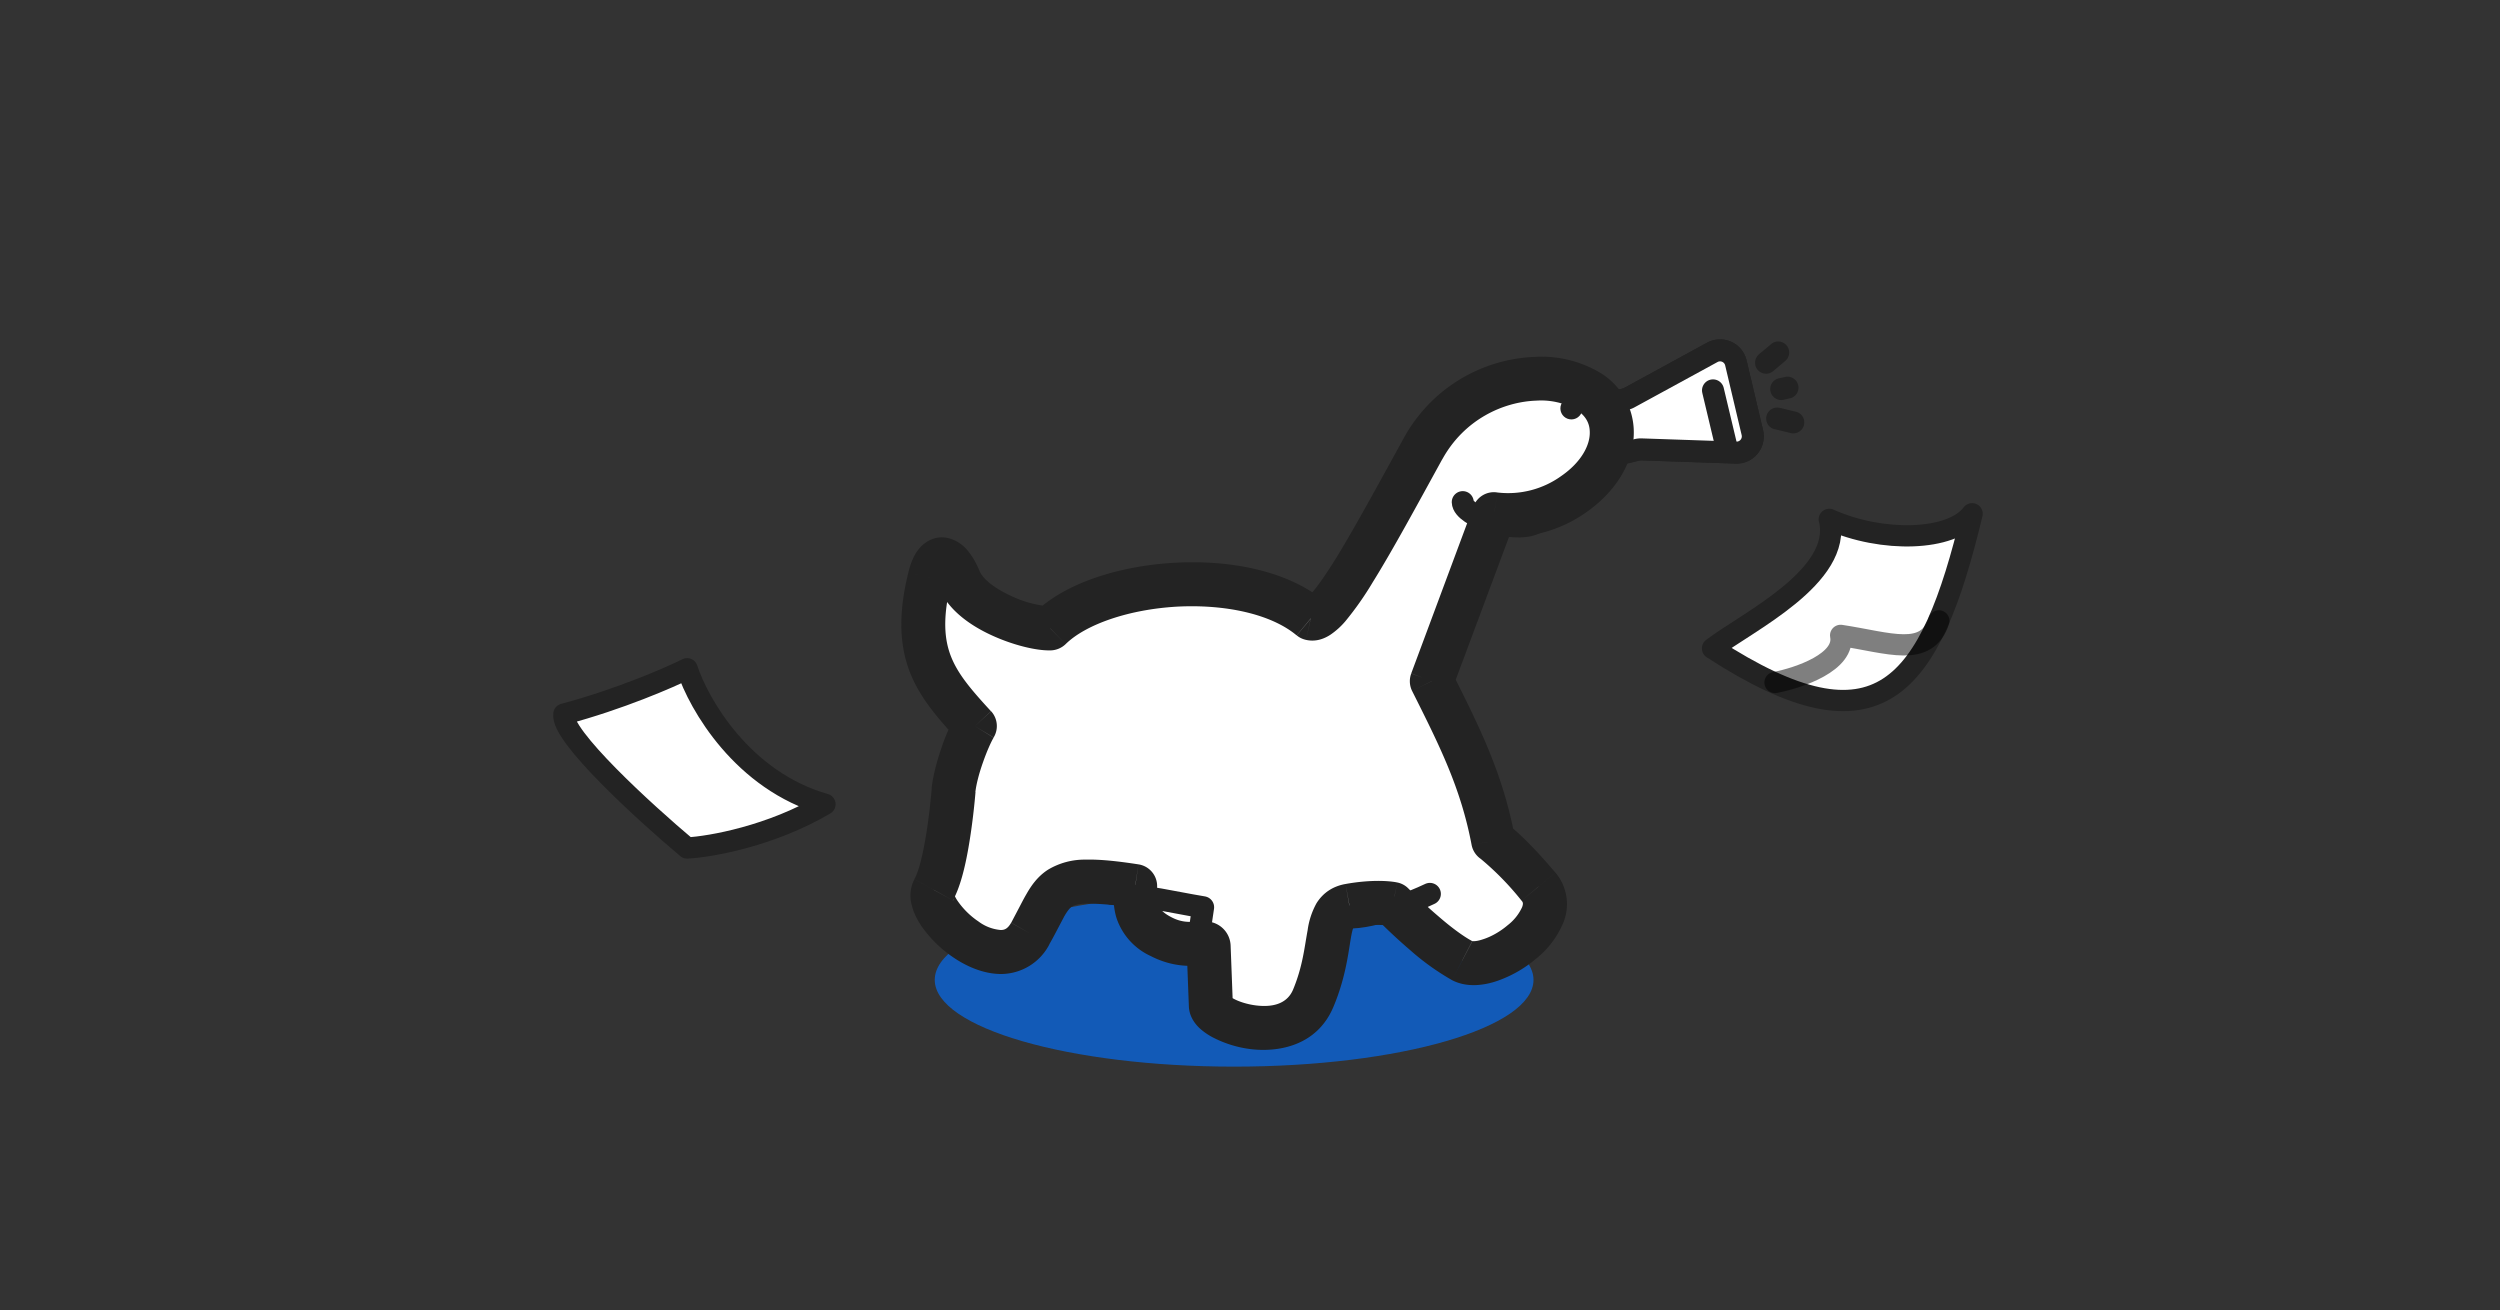
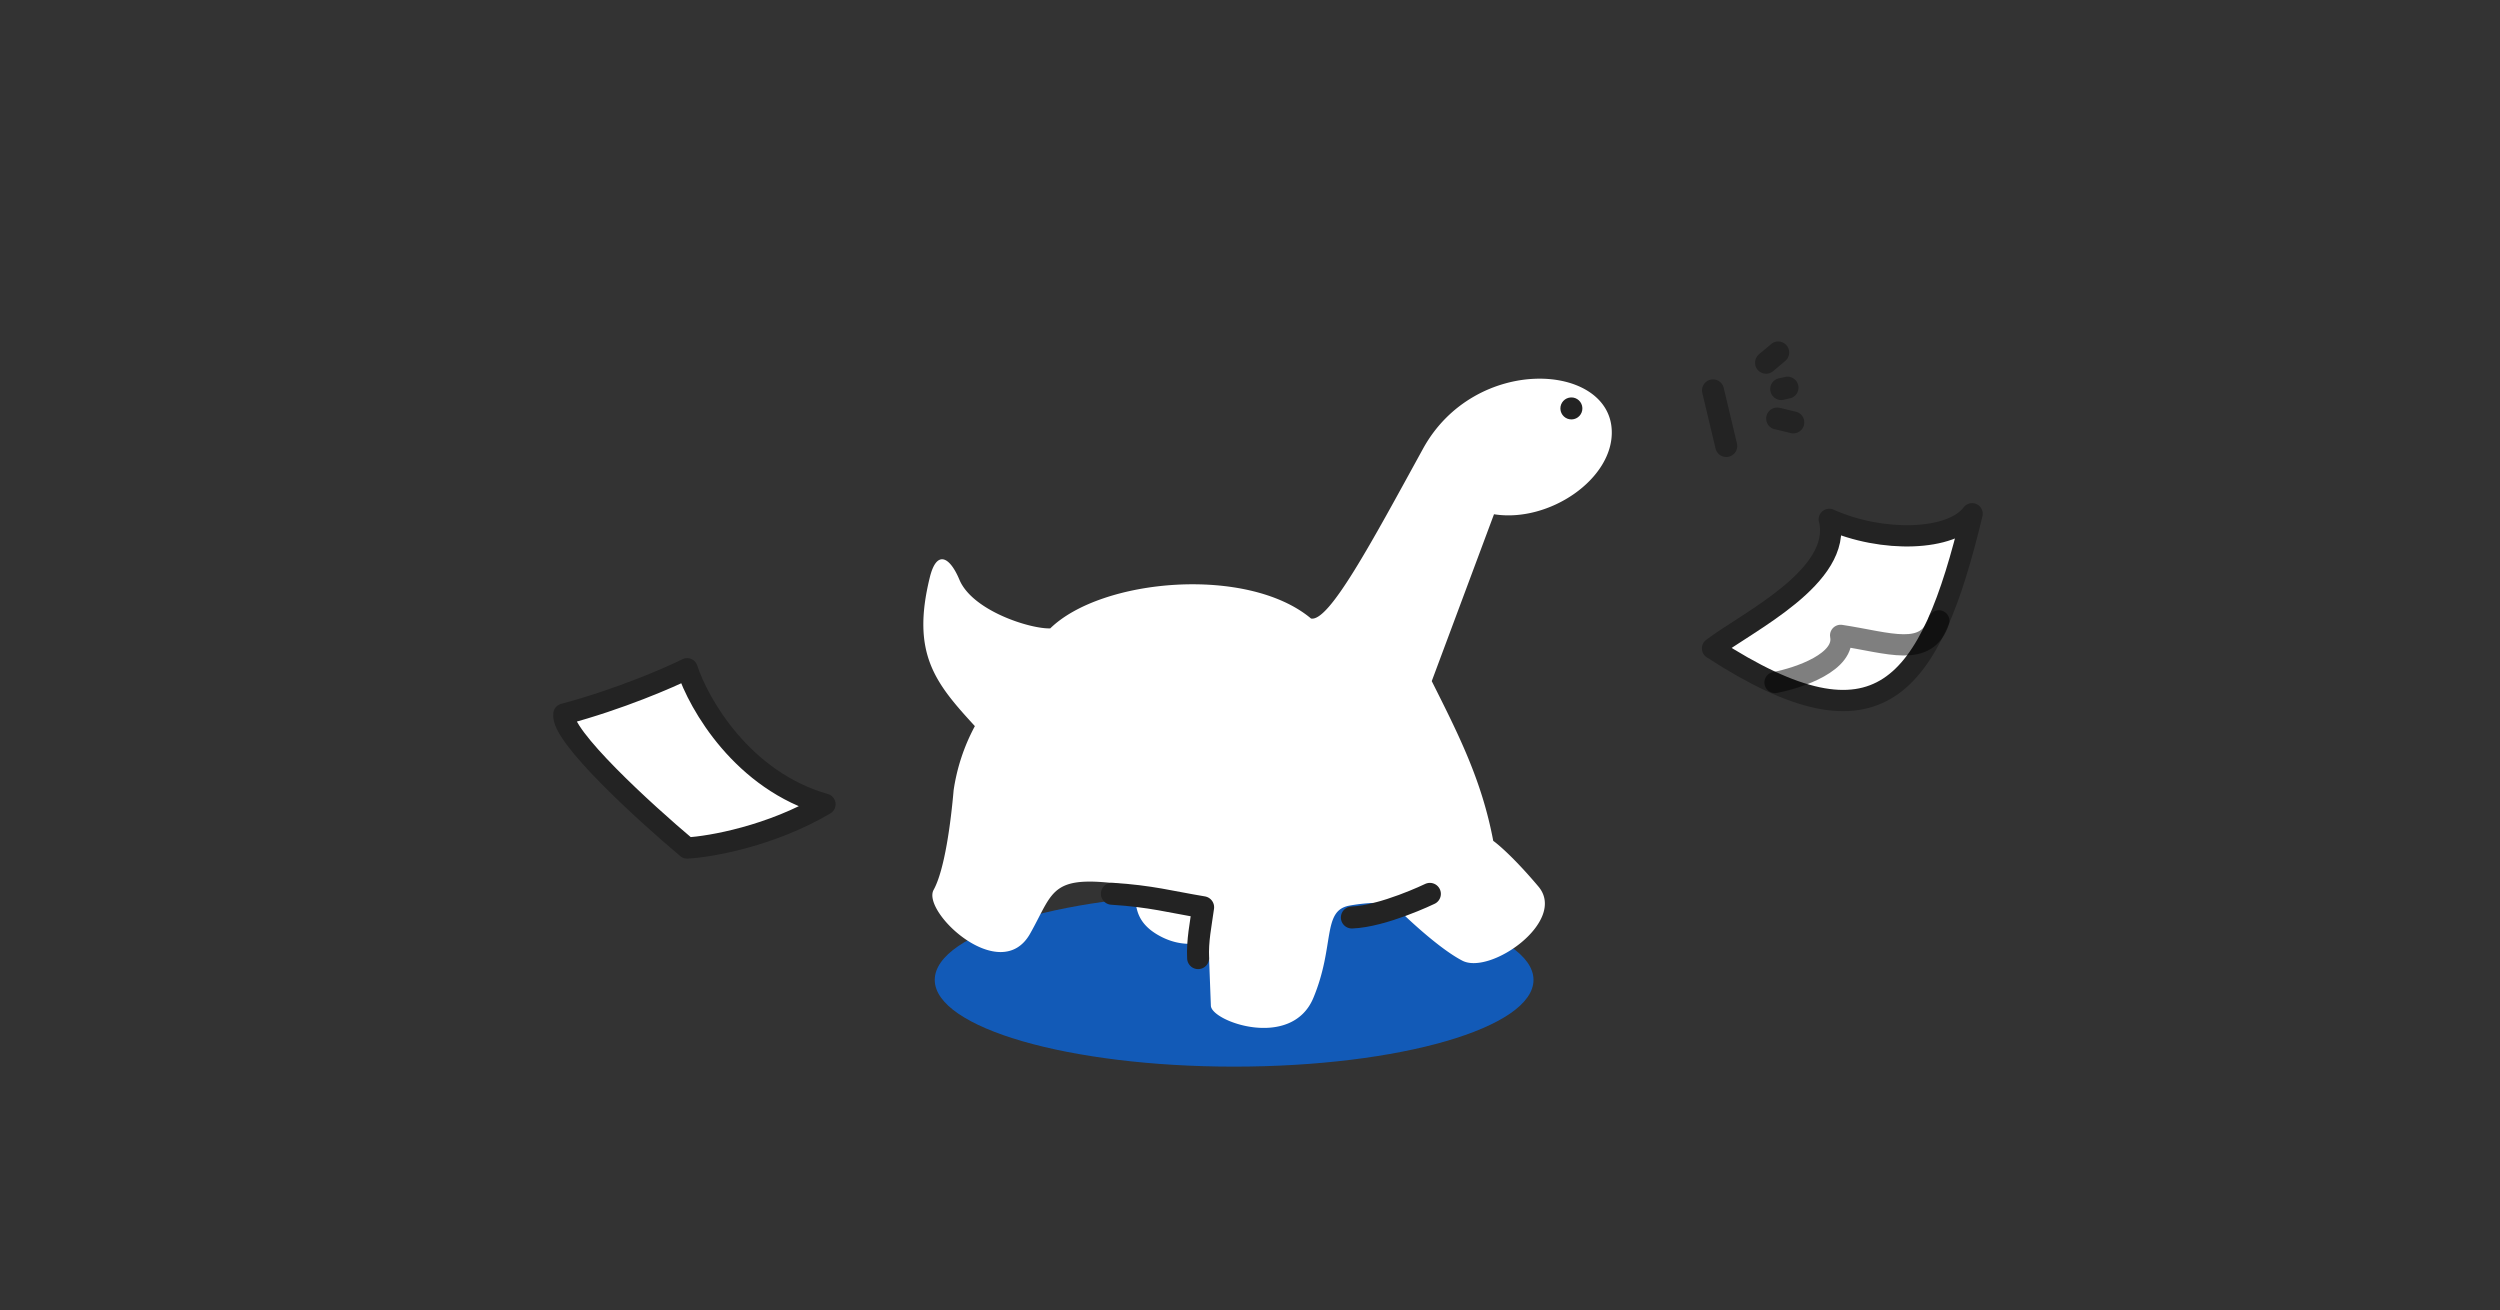
<svg xmlns="http://www.w3.org/2000/svg" width="2000" height="1048" fill="none">
  <rect width="100%" height="100%" fill="#333333" stroke="none" />
  <ellipse opacity=".7" cx="987.3" cy="783.9" rx="239.5" ry="69.4" fill="#056CF0" />
-   <path d="m1388.7 290.3 13.2 55.8a13 13 0 0 1-13 16l-76-2.6a13 13 0 0 0-3.4.4l-7.9 1.9a13 13 0 0 1-15.6-9.7l-3.6-15.1a13 13 0 0 1 9.6-15.6l8-2a13 13 0 0 0 3.1-1.1l66.7-36.4a13 13 0 0 1 18.9 8.4ZM1370.4 312.3l10.6 44.5" stroke="#232323" stroke-width="17.6" stroke-linecap="round" stroke-linejoin="round" />
  <path d="M1406.6 284a8.8 8.8 0 0 0 11.3 13.4l-11.3-13.5Zm21 5.2a8.8 8.8 0 1 0-11.2-13.5l11.3 13.5Zm-9.7 8.2 9.8-8.2-11.3-13.5-9.8 8.2 11.3 13.5ZM1424.8 326.6a8.8 8.8 0 1 0-4 17l4-17Zm8.4 20a8.8 8.8 0 0 0 4-17.1l-4 17Zm-12.4-3 12.4 3 4-17.1-12.4-3-4 17.2ZM1423.3 302.6a8.8 8.8 0 1 0 4.1 17.1l-4-17Zm9.7 15.8a8.8 8.8 0 0 0-4.1-17l4 17Zm-5.6 1.3 5.5-1.3-4-17-5.6 1.2 4.1 17.1Z" fill="#232323" />
-   <path d="m1388.7 290.3 13.2 55.8a13 13 0 0 1-13 16l-76-2.6a13 13 0 0 0-3.4.4l-7.9 1.9a13 13 0 0 1-15.6-9.7l-3.6-15.1a13 13 0 0 1 9.6-15.6l8-2a13 13 0 0 0 3.1-1.1l66.7-36.4a13 13 0 0 1 18.9 8.4Z" fill="#fff" stroke="#232323" stroke-width="17.6" stroke-linecap="round" stroke-linejoin="round" />
  <path d="m1370.4 312.3 10.6 44.5" stroke="#232323" stroke-width="17.6" stroke-linecap="round" stroke-linejoin="round" />
  <mask id="a" maskUnits="userSpaceOnUse" x="712.5" y="282.1" width="613.3" height="569.1" fill="#000">
    <path fill="#fff" d="M712.5 282.1h613.3v569.1H712.5z" />
-     <path d="M1048.7 494.8c14.4 3.2 48.3-60.4 89.7-135.8 41.4-75.5 149-69 151-14.6 1.5 38.6-50 74-94.2 67l-49.8 133.5c21.7 43.3 40 79.2 49.2 127.8 4.3 3 17.6 14.5 36.2 36.6 23.1 27.6-38.5 71-61 59.2-18.1-9.4-44.6-34.1-55.5-45.3-4.3-1-17.2-1.9-34.8 1.3-22 4-11.4 32-28.8 73.8s-81.5 19-82 6.3l-1.8-47.4c-.3-7-15.7 3.8-38.3-8-22.6-11.8-20-27.7-20.5-40.3-68.5-10.7-63.9 2.4-84 38-23.6 42-87-17.3-77.2-35 8.9-16.2 13.8-54.4 16-79.7a156 156 0 0 1 17-51.3c-31.4-34.2-51.1-57.7-36.1-118.8 5.4-22.4 15.9-17 23.7 1.6 10.4 25 57 39.6 72.7 39 41.1-40.1 157.7-50.3 208.5-8Z" />
  </mask>
  <path d="M1048.7 494.8c14.4 3.2 48.3-60.4 89.7-135.8 41.4-75.5 149-69 151-14.6 1.5 38.6-50 74-94.2 67l-49.8 133.5c21.7 43.3 40 79.2 49.2 127.8 4.3 3 17.6 14.5 36.2 36.6 23.1 27.6-38.5 71-61 59.2-18.1-9.4-44.6-34.1-55.5-45.3-4.3-1-17.2-1.9-34.8 1.3-22 4-11.4 32-28.8 73.8s-81.5 19-82 6.3l-1.8-47.4c-.3-7-15.7 3.8-38.3-8-22.6-11.8-20-27.7-20.5-40.3-68.5-10.7-63.9 2.4-84 38-23.6 42-87-17.3-77.2-35 8.9-16.2 13.8-54.4 16-79.7a156 156 0 0 1 17-51.3c-31.4-34.2-51.1-57.7-36.1-118.8 5.4-22.4 15.9-17 23.7 1.6 10.4 25 57 39.6 72.7 39 41.1-40.1 157.7-50.3 208.5-8Z" fill="#fff" />
-   <path d="m1138.4 359-15.4-8.5 15.4 8.5Zm-89.8 135.8-3.8 17.1c-2.7-.6-5.3-1.8-7.4-3.6l11.3-13.5Zm-208.4 7.9 12.3 12.6c-3.1 3-7.3 4.8-11.6 5l-.7-17.6Zm-72.7-39-16.2 6.8 16.2-6.8Zm-23.7-1.6-17.1-4.2 17 4.2Zm36.1 118.8 13-11.9a17.6 17.6 0 0 1 2 21l-15-9.1Zm-17 51.3-17.5-1.6 17.5 1.6Zm-16 79.6 15.4 8.5-15.4-8.5Zm77.3 35 15.3 8.7-15.3-8.6Zm84-38 2.6-17.3a17.6 17.6 0 0 1 14.9 16.7l-17.6.7Zm20.4 40.4-8.1 15.6 8.1-15.6Zm122 49.1-16.1-6.7 16.2 6.7Zm29-73.8-3.2-17.3 3.1 17.3Zm34.7-1.3 3.6-17.2c3.4.7 6.5 2.4 8.9 4.9l-12.5 12.3Zm55.4 45.3-8 15.6 8-15.6Zm61-59.2 13.5-11.3-13.5 11.3Zm-36.1-36.6-10 14.4a17.6 17.6 0 0 1-7.3-11.1l17.3-3.3Zm-49.2-127.8-15.7 7.9a17.6 17.6 0 0 1-.7-14l16.4 6Zm49.8-133.6-16.5-6.1c3-7.9 11-12.6 19.3-11.2l-2.8 17.3Zm-41.4-43.9c-20.6 37.5-39.7 72.8-55.5 98.2a250.2 250.2 0 0 1-22.1 31.5 60 60 0 0 1-11.6 10.5c-3.9 2.6-11 6.3-19.8 4.3l7.7-34.3c-5.1-1.1-8 1.3-7.3.7.5-.3 2-1.5 4.5-4.3 4.9-5.6 11.1-14.6 18.8-26.9 15-24.4 33.6-58.6 54.5-96.6l30.8 17Zm-313 152.9c-11.6.4-30-4.2-46.2-11.5-15.7-7-35.4-19.3-43.3-38.3l32.4-13.6c2.5 6 11.3 13.5 25.3 19.9a88.6 88.6 0 0 0 30.5 8.3l1.4 35.2Zm-89.5-49.8c-1.6-3.8-3-6.1-4-7.2-.3-.6-.4-.5 0-.2s1.7 1.2 4 1.6c2.4.5 5 .3 7.5-.8 2.2-1 3.3-2.2 3.6-2.7.4-.4.2-.3-.2.6l-1.4 4.5-34.1-8.4c1.6-6.5 4-13.3 8.2-18.5 4.8-6 13-11.2 23.4-9a29.4 29.4 0 0 1 16.8 11.3c3.5 4.4 6.3 9.7 8.6 15.2l-32.4 13.6Zm43.6 119.6c-2 3.3-5.4 10.8-8.6 20-3.2 9-5.4 17.9-6 23.6l-35-3c1-10 4.3-22 7.8-32.2a151 151 0 0 1 11.8-26.8l30 18.4Zm-14.5 43.6c-1.1 13-3 29.4-5.7 44.8-2.6 14.8-6.4 31-12.4 41.8l-30.8-17c3-5.2 6-16.2 8.6-30.9 2.5-14 4.2-29.4 5.3-41.8l35 3Zm-18 86.6c1.7-3.2.8-5.5 1-4.6.3.8 1 2.6 2.8 5.2a63 63 0 0 0 16.6 16.3 34.5 34.5 0 0 0 17.8 6.8c2.7 0 5.4-.7 8.3-5.8l30.6 17.3a43.7 43.7 0 0 1-38.6 23.7c-14 0-27.4-6-37.7-12.9a98 98 0 0 1-26.3-25.8c-3.1-4.8-6-10.2-7.4-16a28.7 28.7 0 0 1 2-21.1l30.8 16.9Zm46.5 18 6.2-11.8c1.9-3.6 3.8-7.4 5.8-10.8 3.9-6.9 9-14.5 17.6-20a57 57 0 0 1 30-8c11-.3 25 1.1 42.3 3.8l-5.4 34.7a209.1 209.1 0 0 0-36-3.3c-7.6.2-10.6 1.6-11.9 2.4-1.4 1-3.1 2.6-6.1 7.8l-5 9.5c-2 3.8-4.2 8.1-7 12.9L809 738.2Zm116.8-30v5.2l.2 4.4c.1 2.7.4 4.6 1 6.1.6 2.1 2.2 5.6 9.9 9.6l-16.3 31.2a51.4 51.4 0 0 1-27.2-30.1c-3.2-10-2.6-21.4-2.7-25.2l35-1.3Zm60.6 95.7c-.2-5.4-3.3-7.8-2.5-7 .2.2 1.3 1 3.5 2.2 4.4 2.3 11 4.4 18 5.2 14.8 1.7 24.9-2.5 29.2-12.8l32.4 13.5c-13 31.5-43.8 36.7-65.5 34.3a89.6 89.6 0 0 1-30.2-9 50.4 50.4 0 0 1-11.7-8c-2.9-2.8-8-8.6-8.4-17.1l35.2-1.3Zm48.2-12.4c7.7-18.6 9-33.5 11.6-47.4a61.5 61.5 0 0 1 7.1-21.6c5.2-8.3 13-13.6 23.2-15.4l6.3 34.6c-.9.1-.8.3-.3 0l.7-.7c-.4.7-1.3 2.9-2.4 9.3-2 11.5-4.1 31.5-13.8 54.7l-32.4-13.5Zm41.9-84.4c19.3-3.5 34.5-2.7 41.5-1.2l-7.3 34.4h-.1a14.8 14.8 0 0 0-2.4-.3l-6-.2c-5 0-11.7.5-19.4 1.9l-6.3-34.6Zm50.4 3.7a399 399 0 0 0 24 22.2c10 8.7 20 16.1 27 19.8l-16.2 31.2a199 199 0 0 1-33.7-24.2 433 433 0 0 1-26.2-24.4l25.1-24.6Zm51 42c-.6-.3 1.7.9 8.7-1.5 6.3-2 13.5-6 19.6-11.2a38.5 38.5 0 0 0 11.6-14.5c1.1-3 .6-4-.4-5.1l27-22.6a39.1 39.1 0 0 1 6.4 40 72.7 72.7 0 0 1-22 29.1 97.8 97.8 0 0 1-31.1 17.7c-10.1 3.4-24 5.6-36-.7l16.3-31.2Zm39.5-32.3a227.3 227.3 0 0 0-32.7-33.5l20-28.9c6.2 4.3 20.6 17.2 39.6 39.8l-26.9 22.6ZM1129 538.7l49.7-133.5 33 12.3-49.8 133.5-33-12.3Zm69-144.7a72.8 72.8 0 0 0 51.3-13.4c15.5-10.8 23-24.4 22.5-35.5l35.2-1.3c1 27.4-16.5 50.9-37.4 65.6a107.8 107.8 0 0 1-77.2 19.3l5.6-34.7Zm73.8-48.9c-.2-7-3.6-12.7-10.5-17.2a57 57 0 0 0-32.1-7.4c-26.9.9-58 15.3-75.4 47l-30.8-17a125 125 0 0 1 105.1-65 91.7 91.7 0 0 1 52.2 12.8 55.7 55.7 0 0 1 26.7 45.5l-35.2 1.3Zm-335 388.5c7.4 4 13.4 4.1 18.4 3.8l4.3-.2a40 40 0 0 1 6 0 20 20 0 0 1 19 19.4l-35.2 1.3c.1 2.6 1.2 7.4 5.6 11 3.6 3 7.2 3.2 7.5 3.3h-.7l-4.7.4c-8.4.4-21.4 0-36.5-7.8l16.3-31.2Zm47.7 23 1.8 47.4-35.2 1.3-1.8-47.4 35.2-1.3Zm192.8-80.6c-8.7-45.9-25.8-79.7-47.6-123.2l31.5-15.8c21.5 43 41 81 50.6 132.4l-34.5 6.6Zm-140-167.7c-20.3-17-56.8-25-95.5-23-38.8 2.2-73.2 14.2-89.3 30L827.9 490c25-24.4 69.5-37.5 112-39.8 42.5-2.4 89.7 5.7 120 31l-22.5 27Zm-276.5-42c-6.9 28.2-5.3 45.4 0 58.9 5.6 14.2 16 26.4 32 43.8L767 592.8c-15.4-16.8-30.6-33.5-39-54.8-8.6-22.1-9.4-47.2-1.3-80.1l34.1 8.4Z" fill="#232323" mask="url(#a)" />
-   <path d="M1081.5 734c25.3-1 62.4-18.9 62.4-18.9M889.5 715c31.7 2 46.4 6.4 73 10.8-1.8 13.3-4.7 26.8-4 40.7M1227.2 419c-17.3 7.6-56.7-6.2-57-17.3" stroke="#232323" stroke-width="17.6" stroke-linecap="round" stroke-linejoin="round" />
+   <path d="M1081.5 734c25.3-1 62.4-18.9 62.4-18.9M889.5 715c31.7 2 46.4 6.4 73 10.8-1.8 13.3-4.7 26.8-4 40.7M1227.2 419" stroke="#232323" stroke-width="17.6" stroke-linecap="round" stroke-linejoin="round" />
  <circle r="8.8" transform="scale(-1 1) rotate(2.2 -9137 -32572.2)" fill="#232323" />
  <path d="M1463.5 415.5c10.8 45.7-66 82.2-93.5 103.2 133.3 86.6 174 32.5 207.7-107.7-16.3 21.8-71.6 23.6-114.3 4.5Z" fill="#fff" stroke="#232323" stroke-width="17" stroke-linecap="round" stroke-linejoin="round" />
  <path d="M1420 546c19.2-3.7 56.7-16.4 52.5-37.7 39 5.9 68.8 18.2 78.6-11.6" stroke="#000" stroke-opacity=".5" stroke-width="17" stroke-linecap="round" stroke-linejoin="round" />
  <path d="M660 643.4c-65.9-18.7-101-80-110.3-108.4-14.3 7.1-54 24.4-98.6 36.3-2.6 17.2 64.7 78.6 98.6 107.1 18.8-1 67.3-9.6 110.3-35Z" fill="#fff" stroke="#232323" stroke-width="17" stroke-linecap="round" stroke-linejoin="round" />
</svg>